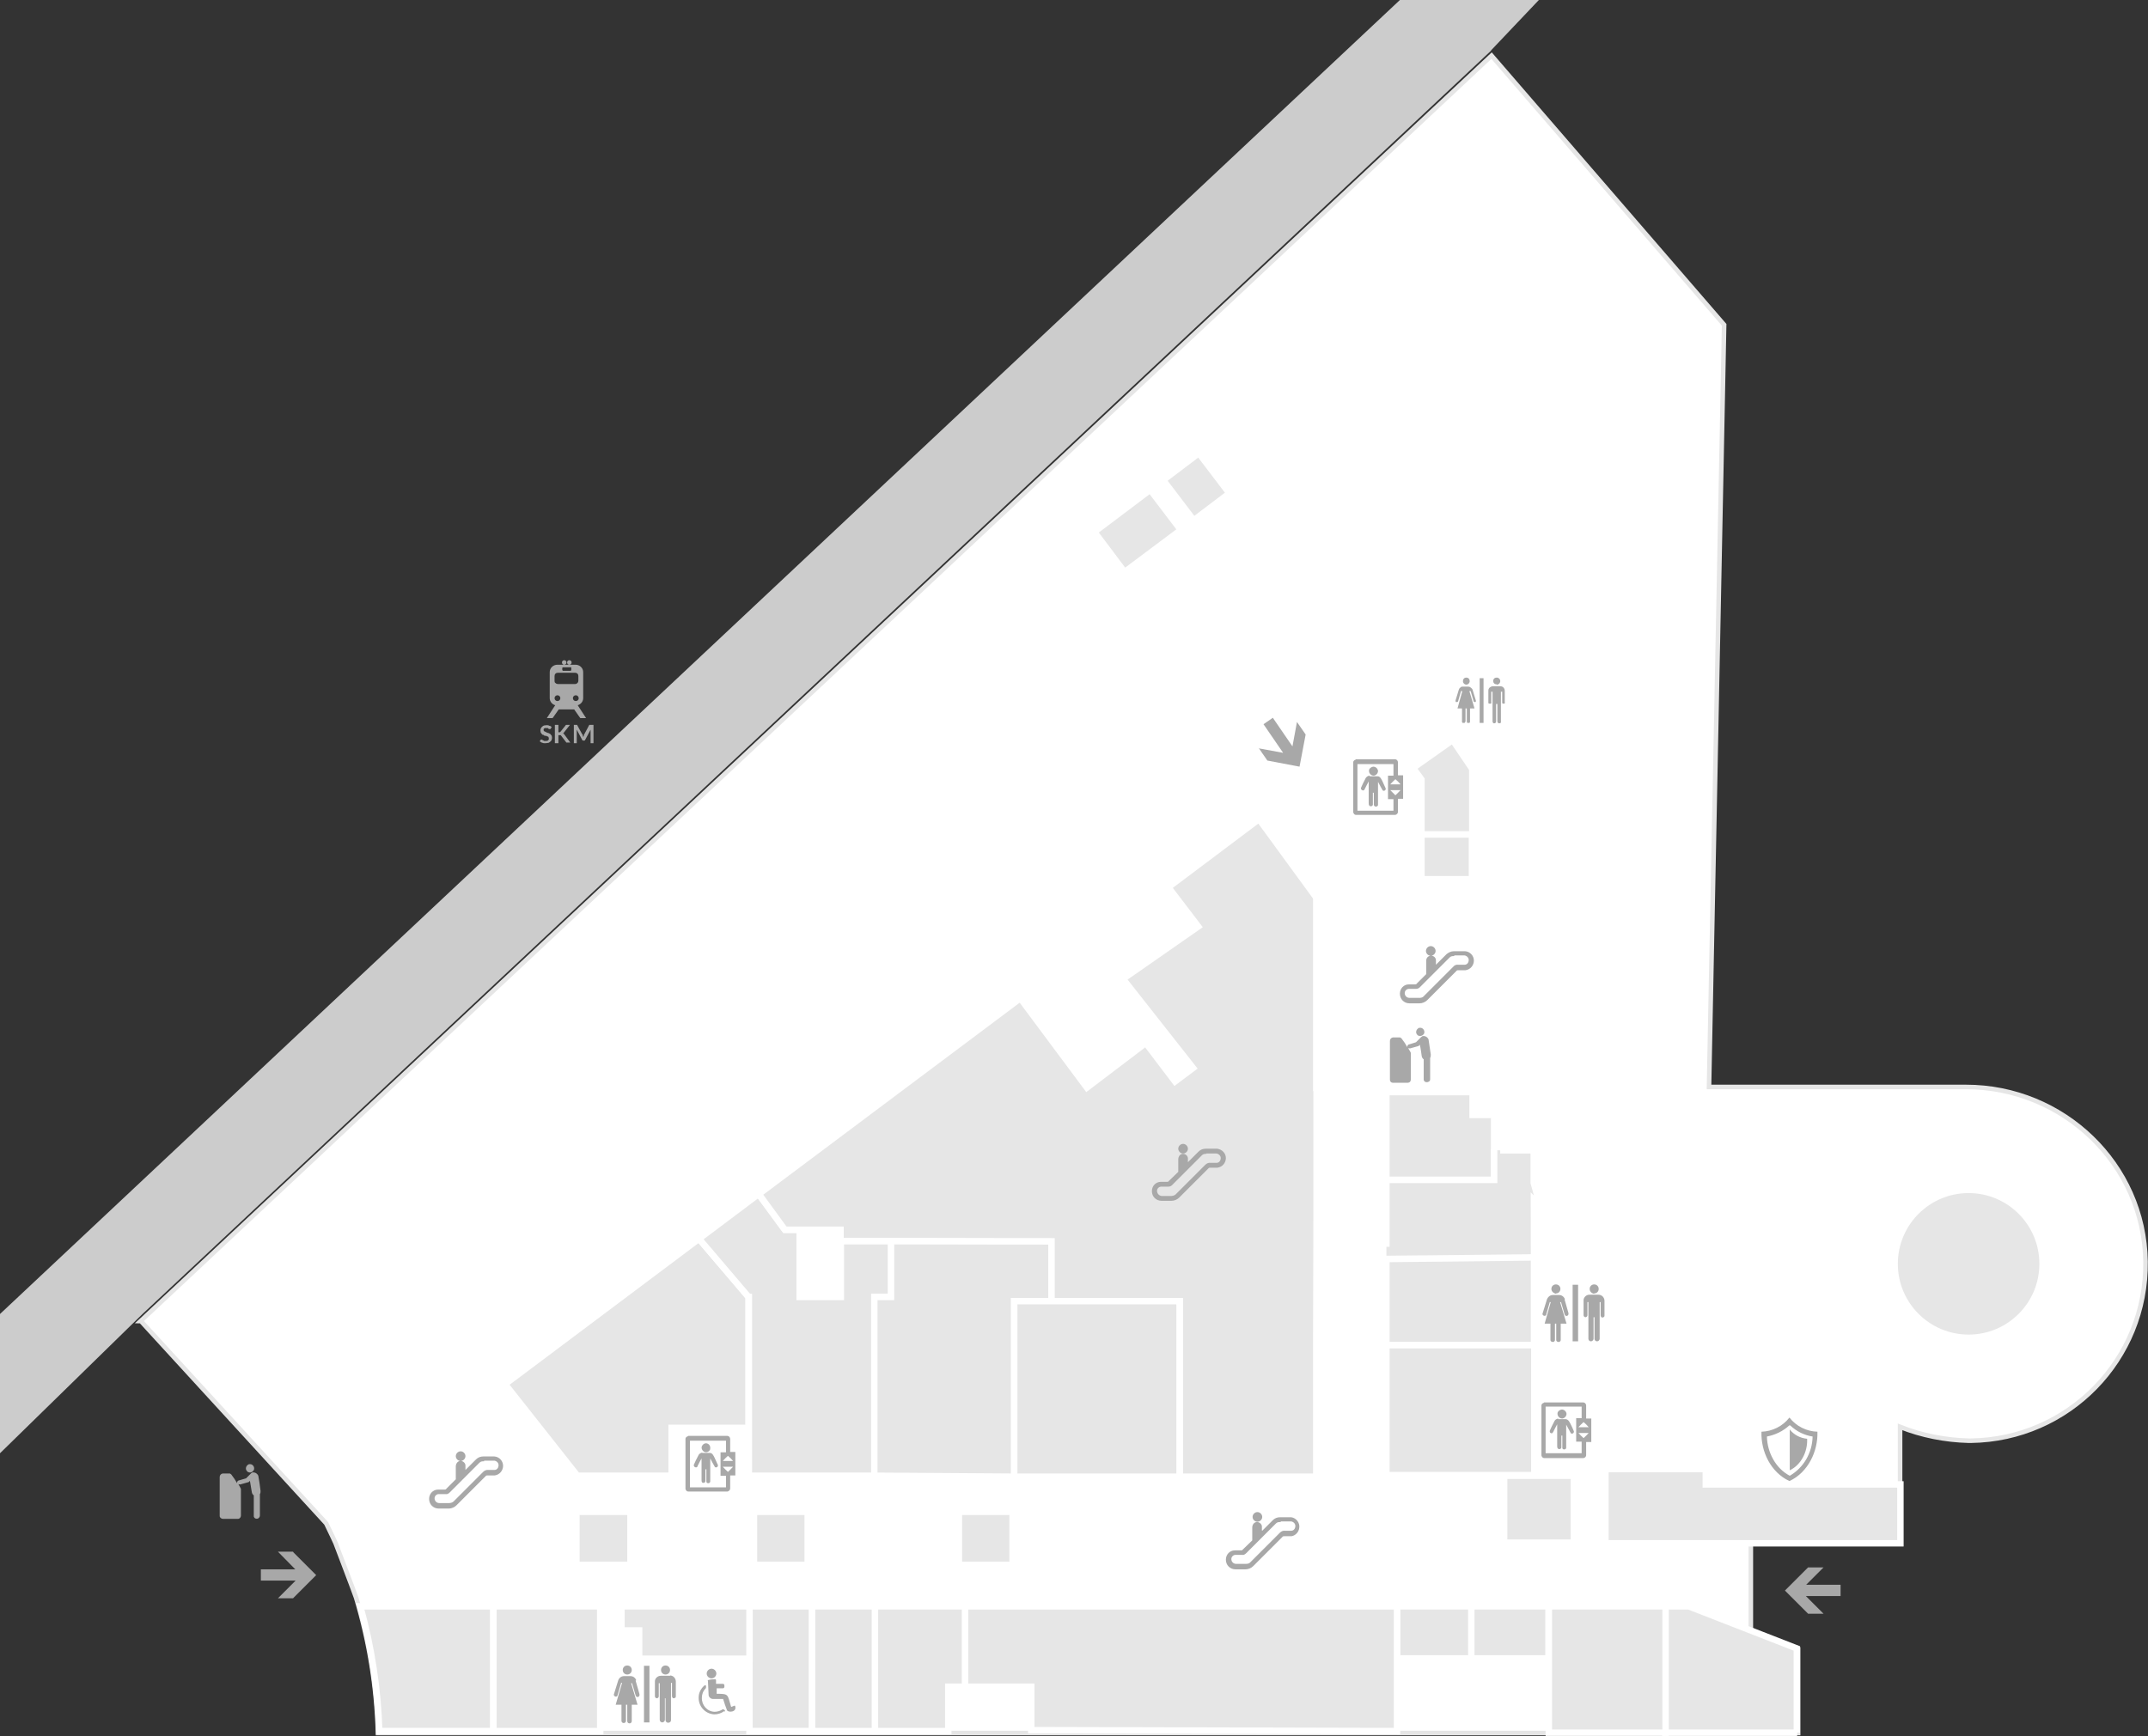
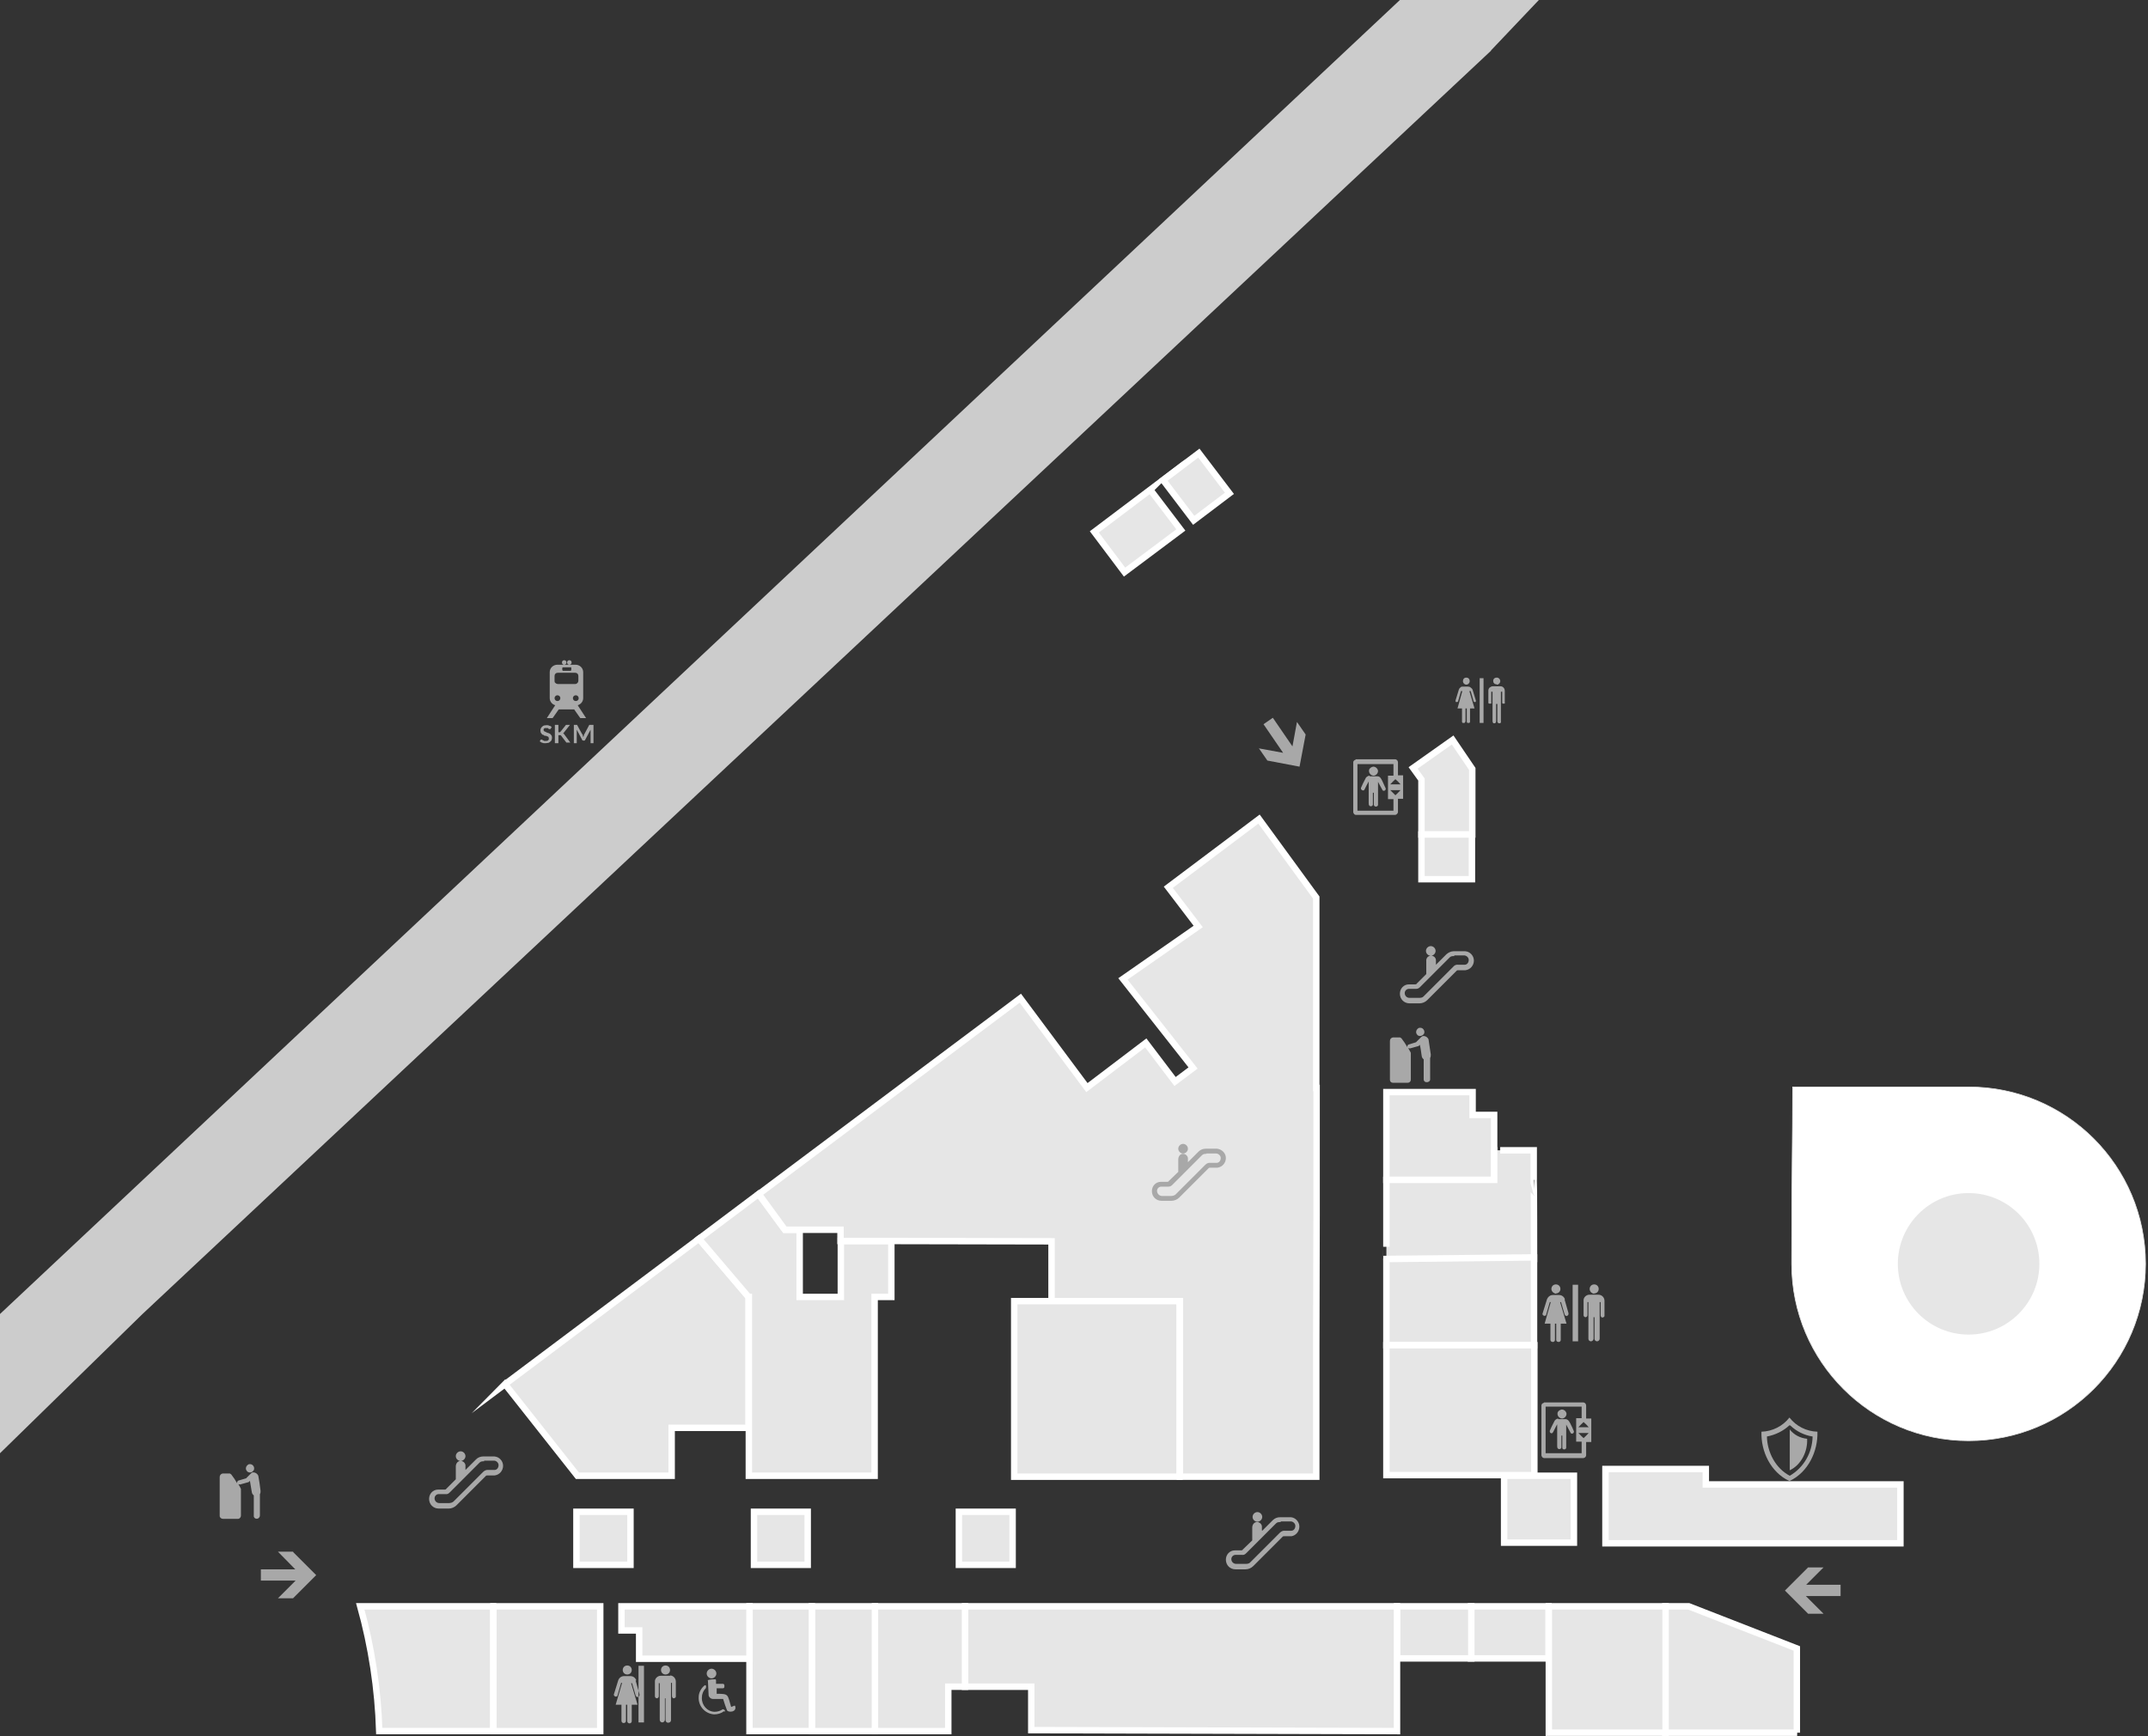
<svg xmlns="http://www.w3.org/2000/svg" viewBox="0 0 667.77 539.84">
  <rect x="0" y="0" width="667.77" height="539.84" fill="#333333" stroke="none" />
  <g id="tlo">
    <path d="M612,338c30.4,0,55,24.6,55,55s-24.6,55-55,55-55-24.6-55-55,.3-36.7.3-55h54.7,0ZM612,370c12.7,0,23,10.3,23,23s-10.3,23-23,23-23-10.3-23-23h0c0-12.7,10.3-23,23-23Z" style="fill: #fff;stroke: #e6e6e6;stroke-miterlimit: 22.926;stroke-width: 0.216px" />
    <path d="M463.6,15.7L44.3,408.6,0,451.9v-43.3L435.2,0h43.2l-14.9,15.7Z" style="fill: #ccc" />
-     <path d="M43.7,410.8L463.7,17.3l72.3,83.7-4.7,237c26.6,0,53.2,0,79.9,0,30.2,0,55.4,24,55.8,54.3.4,30.4-23.9,55.3-54.3,55.7-.2,0-.5,0-.7,0-7.3-.2-14.5-1.6-21.3-4.3v36.2h-46.4v27.1l14.7,5.7v26.2H117.5c-.4-14.3-2.7-28.4-6.8-42.1-.3-1-6.4-17-6.4-17,0,0-1.9-4.1-2.9-6.1l-57.6-62.9Z" style="fill: #fff;stroke: #e6e6e6;stroke-miterlimit: 22.926;stroke-width: 1.417px" />
  </g>
  <g id="sklepy">
    <path id="P_B_33" d="M179.2,470.1h16.8v16.5h-16.8v-16.5Z" style="fill: #e6e6e6;stroke: #fff;stroke-miterlimit: 22.926;stroke-width: 2px" />
    <path id="P_B_32" d="M234.4,470.1h16.7v16.5h-16.7v-16.5Z" style="fill: #e6e6e6;stroke: #fff;stroke-miterlimit: 22.926;stroke-width: 2px" />
    <path id="P_B_31" d="M298.1,470.1h16.7v16.5h-16.7v-16.5Z" style="fill: #e6e6e6;stroke: #fff;stroke-miterlimit: 22.926;stroke-width: 2px" />
    <path id="P_B_30" d="M612,370c12.7,0,23,10.3,23,23s-10.3,23-23,23-23-10.3-23-23h0c0-12.7,10.3-23,23-23Z" style="fill: #e6e6e6;stroke: #fff;stroke-miterlimit: 22.926;stroke-width: 2px" />
    <path id="P_B_29" d="M156.9,430.5l60.4-45.3,15.4,18.1v40.7h-23.9v14.9h-29.3l-22.5-28.5Z" style="fill: #e6e6e6;stroke: #fff;stroke-miterlimit: 22.926;stroke-width: 2px" />
    <path id="P_B_28" d="M232.7,403.3l-15.4-18.1,18.5-13.9,8.2,11.1h4.6v20.9h12.8v-17.4h15.7v17.4h-5.2v55.6h-39.1v-55.6Z" style="fill: #e6e6e6;stroke: #fff;stroke-miterlimit: 22.926;stroke-width: 2px" />
-     <path id="P_B_27" d="M271.8,458.9v-55.6h5.2v-17.4h50v18.7h-11.7v54.6l-43.5-.3Z" style="fill: #e6e6e6;stroke: #fff;stroke-miterlimit: 22.926;stroke-width: 2px" />
    <path id="P_B_25" d="M409.2,338.3 L409.2,279.1 L391.4,254.7 L363.2,275.9 L372.5,288.1 L349.1,304.4 L370.9,332.1 L365.3,336.3 L356.2,324.3 L337.9,338.2 L317.2,310.4 L235.9,371.3 L244,382.4 L261.3,382.4 L261.3,385.9 L276.9,385.9 L326.9,386 L326.9,404.6 L366.8,404.6 L366.8,459.2 L409.2,459.2 L409.2,418.6 L409.3,377.9 L409.3,338.3 L409.2,338.3 Z" style="fill: #e6e6e6;stroke: #fff;stroke-miterlimit: 22.926;stroke-width: 2px" />
    <path id="P_B_24" d="M315.3,404.6h51.4v54.6h-51.4v-54.6Z" style="fill: #e6e6e6;stroke: #fff;stroke-miterlimit: 22.926;stroke-width: 2px" />
    <path id="P_B_23" d="M457.6,259.5h-15.7v-17.1c0,0-2.6-3.6-2.6-3.6l12.3-8.7,6.1,9v20.4Z" style="fill: #e6e6e6;stroke: #fff;stroke-miterlimit: 22.926;stroke-width: 2px" />
    <path id="P_B_22" d="M441.9,259.5h15.7v13.9h-15.7v-13.9Z" style="fill: #e6e6e6;stroke: #fff;stroke-miterlimit: 22.926;stroke-width: 2px" />
    <path id="P_B_21" d="M430.9,339.6h26.9v7.1h6.7v20.2h-33.5v-27.3Z" style="fill: #e6e6e6;stroke: #fff;stroke-miterlimit: 22.926;stroke-width: 2px" />
    <path id="P_B_20" d="M476.9,391.5h-45.9c0,.1,0-24.6,0-24.6h33.5v-9.2c-.1,0,12.3,0,12.3,0v9.2c.1,0,.1,24.6.1,24.6Z" style="fill: #e6e6e6;stroke: #fff;stroke-miterlimit: 22.926;stroke-width: 2px" />
    <path id="P_B_19" d="M431,391.5l45.9-.5v27.3h-45.9v-26.9Z" style="fill: #e6e6e6;stroke: #fff;stroke-miterlimit: 22.926;stroke-width: 2px" />
    <path id="P_B_18" d="M431,418.3h46v40.4h-46v-40.4Z" style="fill: #e6e6e6;stroke: #fff;stroke-miterlimit: 22.926;stroke-width: 2px" />
    <path id="P_B_17" d="M467.6,458.9h21.7v20.8h-21.7v-20.8Z" style="fill: #e6e6e6;stroke: #fff;stroke-miterlimit: 22.926;stroke-width: 2px" />
    <path id="P_B_16" d="M530.3,461.6h60.5v18.3h-91.7v-23.1h31.2v4.8Z" style="fill: #e6e6e6;stroke: #fff;stroke-miterlimit: 22.926;stroke-width: 2px" />
    <path id="P_B_15" d="M558.7,538.8h-41v-39.3h7.3l33.6,13.1v26.2Z" style="fill: #e6e6e6;stroke: #fff;stroke-miterlimit: 22.926;stroke-width: 2px" />
    <path id="P_B_14" d="M481.5,499.5h36.3v39.3h-36.3v-39.3Z" style="fill: #e6e6e6;stroke: #fff;stroke-miterlimit: 22.926;stroke-width: 2px" />
    <path id="P_B_13" d="M457.3,499.5h24.1v16.2h-24.1v-16.2Z" style="fill: #e6e6e6;stroke: #fff;stroke-miterlimit: 22.926;stroke-width: 2px" />
    <path id="P_B_12" d="M434.3,499.5h23.1v16.2h-23.1v-16.2Z" style="fill: #e6e6e6;stroke: #fff;stroke-miterlimit: 22.926;stroke-width: 2px" />
    <path id="P_B_7" d="M434.3,538.3 L434.3,499.5 L300,499.5 L300,524.5 L320.6,524.5 L320.6,538 L434.3,538.3 Z" style="fill: #e6e6e6;stroke: #fff;stroke-miterlimit: 22.926;stroke-width: 2px" />
    <path id="P_B_6" d="M300,524.5h-5.2v13.8h-22.8v-38.8h28v25Z" style="fill: #e6e6e6;stroke: #fff;stroke-miterlimit: 22.926;stroke-width: 2px" />
    <path id="P_B_5" d="M252.4,499.5h19.6v38.8h-19.6v-38.8Z" style="fill: #e6e6e6;stroke: #fff;stroke-miterlimit: 22.926;stroke-width: 2px" />
    <path id="P_B_4" d="M252.4,538.3h-19.4c0,0,0-38.8,0-38.8h19.4v38.8h0Z" style="fill: #e6e6e6;stroke: #fff;stroke-miterlimit: 22.926;stroke-width: 2px" />
    <path id="P_B_3" d="M233,515.8h-34.3v-8.8h-5.5v-7.5h39.8v16.2Z" style="fill: #e6e6e6;stroke: #fff;stroke-miterlimit: 22.926;stroke-width: 2px" />
    <path id="P_B_2" d="M153.4,499.5h33.2v38.8h-33.2v-38.8Z" style="fill: #e6e6e6;stroke: #fff;stroke-miterlimit: 22.926;stroke-width: 2px" />
    <path id="P_B_1" d="M112.1,499.5h41.2v38.8h-35.4c-.4-13.1-2.4-26.2-5.9-38.8Z" style="fill: #e6e6e6;stroke: #fff;stroke-miterlimit: 22.926;stroke-width: 2px" />
    <path id="P_P_0" d="M357.6,152.3l9.5,12.5-17.5,13.1-9.4-12.5,17.5-13.2Z" style="fill: #e6e6e6;stroke: #fff;stroke-miterlimit: 22.926;stroke-width: 2px" />
    <path id="P_P_1" d="M371.1,161.8l-9.5-12.5,11.1-8.4,9.5,12.5-11.1,8.4Z" style="fill: #e6e6e6;stroke: #fff;stroke-miterlimit: 22.926;stroke-width: 2px" />
  </g>
  <g id="ikony">
    <path d="M567,487.3l-5.5,5.5h10.7v3.5h-10.8l5.5,5.5h-4.8l-7.2-7.2,7.2-7.2h4.8Z" style="fill: #a8a8a8" />
    <path d="M461.2,224.8v-13.9h-1.2v13.9h1.2ZM455.8,212.9c.6,0,1.1-.5,1.1-1.1,0-.3-.1-.6-.3-.8-.4-.4-1.1-.4-1.5,0-.2.2-.3.5-.3.8,0,.6.5,1.1,1.1,1.1h0ZM455.6,224.4v-4.1h.4v4.1c0,.2.1.4.3.4,0,0,.1,0,.2,0,0,0,.1,0,.2,0,.2,0,.3-.2.3-.4v-4.1h1.4l-1.6-5.4h.4l.9,3.1c0,.2.2.3.3.3,0,0,.1,0,.2,0,0,0,.1,0,.1,0,.1-.1.2-.3.1-.5l-1-3.3c-.1-.3-.3-.5-.6-.7-.2-.2-.5-.3-.8-.3h-1.6c-.3,0-.6,0-.8.3-.3.2-.4.4-.5.7l-1,3.3c0,.2,0,.4.1.5,0,0,.1,0,.2,0,0,0,.1,0,.2,0,.2,0,.3-.2.3-.3l.9-3.1h.4l-1.5,5.4h1.4v4.1c0,.2.1.4.3.4.1,0,.3,0,.4,0,.2,0,.3-.2.3-.4h0ZM464.1,213.4c-.4,0-.7.2-1,.4-.3.3-.4.6-.4,1v3.6c0,.2,0,.4.3.4,0,0,.1,0,.2,0,0,0,.1,0,.2,0,.2,0,.3-.2.2-.4v-3.3h.4v9.2c0,.2.1.5.3.6,0,0,.2,0,.2,0,0,0,.2,0,.2,0,.2,0,.4-.3.4-.6v-5.4h.4v5.4c0,.2.1.5.4.6,0,0,.2,0,.2,0,0,0,.2,0,.2,0,.2,0,.4-.3.3-.6v-9.2h.4v3.3c0,.2,0,.3.2.4.1,0,.2,0,.4,0,.2,0,.3-.2.2-.4v-3.6c0-.4-.2-.8-.4-1-.3-.3-.6-.4-1-.4h-2.4ZM465.3,212.9c.6,0,1.1-.5,1.1-1.1,0-.6-.5-1.1-1.1-1.1-.3,0-.6.1-.8.3-.4.4-.4,1.1,0,1.5.2.2.5.3.8.3h0Z" style="fill: #a8a8a8" />
    <path d="M391.3,232.7l7.6,1.4-6.1-8.9,2.9-2,6.1,8.9,1.4-7.6,2.7,3.9-1.9,10-10-1.9-2.7-3.9Z" style="fill: #a8a8a8" />
    <path d="M488.9,399.5h1.7v17.6h-1.7v-17.6ZM483.7,402.2c.8,0,1.4-.6,1.4-1.4s-.6-1.4-1.4-1.4-1.4.6-1.4,1.4c0,.8.7,1.4,1.5,1.5h0ZM486.5,404c-.3-.8-1-1.3-1.8-1.3h-2c-.8,0-1.5.6-1.8,1.4l-1.3,4.2c-.2.3,0,.7.3.8.3.2.7,0,.8-.3,0,0,0,0,0-.1l1.1-3.8h.3l-1.9,6.7h1.8v5.1c0,.4.4.6.8.6.3,0,.6-.3.6-.6v-5.1h.4v5.1c0,.4.4.6.8.6.3,0,.6-.3.6-.6v-5.1h1.8l-2-6.7h.3l1.1,3.8c.3.9,1.4.5,1.2-.4l-1.2-4.2ZM497.1,402.6h-3c-1,0-1.9.9-1.8,1.9h0v4.5c0,.3.3.6.6.6s.6-.3.6-.6h0v-4.1h.3v11.4c0,.5.4.8.8.8s.8-.4.8-.8h0v-6.7h.3v6.7c0,.5.4.8.8.8s.8-.4.8-.8h0v-11.4h.3v4.1c0,.3.2.7.5.7.3,0,.7-.2.7-.5,0,0,0-.1,0-.2v-4.5c0-1-.8-1.9-1.9-1.9h0ZM495.6,402.2c.8,0,1.4-.6,1.4-1.4s-.6-1.4-1.4-1.4-1.4.6-1.4,1.4c0,.8.6,1.4,1.4,1.5h0Z" style="fill: #a8a8a8" />
-     <path d="M200.2,518h1.7v17.6h-1.7v-17.6ZM195,520.7c.8,0,1.4-.6,1.4-1.4,0-.8-.6-1.4-1.4-1.4s-1.4.6-1.4,1.4.6,1.4,1.4,1.4h0ZM197.8,522.5c-.3-.8-1-1.3-1.8-1.3h-2c-.8,0-1.5.5-1.8,1.3l-1.3,4.2c-.2.3,0,.7.3.8.3.2.7,0,.8-.3,0,0,0,0,0-.1l1.1-3.8h.3l-2,6.8h1.8v5c0,.4.3.7.7.7s.7-.3.7-.7v-5h.4v5.1c0,.4.3.7.7.7s.7-.3.7-.7v-5.1h1.8l-2-6.7h.3l1.1,3.8c.3.9,1.4.5,1.2-.4l-1.2-4.2ZM208.4,521.1h-3c-1,0-1.9.9-1.8,1.9v4.5c0,.3.3.6.6.6.3,0,.6-.3.6-.6h0v-4.1h.3v11.4c0,.5.4.8.8.8s.8-.4.8-.8h0v-6.7h.2v6.7c0,.5.3.9.8.9.5,0,.9-.3.9-.8,0,0,0-.1,0-.2v-11.4h.3v4.1c0,.3.2.7.5.7.3,0,.7-.2.7-.5,0,0,0-.1,0-.2v-4.5c0-1-.8-1.9-1.8-1.9h0ZM206.9,520.7c.8,0,1.4-.6,1.4-1.4,0-.8-.6-1.4-1.4-1.4s-1.4.6-1.4,1.4c0,.8.6,1.4,1.4,1.4h0Z" style="fill: #a8a8a8" />
+     <path d="M200.2,518v17.6h-1.7v-17.6ZM195,520.7c.8,0,1.4-.6,1.4-1.4,0-.8-.6-1.4-1.4-1.4s-1.4.6-1.4,1.4.6,1.4,1.4,1.4h0ZM197.8,522.5c-.3-.8-1-1.3-1.8-1.3h-2c-.8,0-1.5.5-1.8,1.3l-1.3,4.2c-.2.3,0,.7.3.8.3.2.7,0,.8-.3,0,0,0,0,0-.1l1.1-3.8h.3l-2,6.8h1.8v5c0,.4.3.7.7.7s.7-.3.7-.7v-5h.4v5.1c0,.4.3.7.7.7s.7-.3.7-.7v-5.1h1.8l-2-6.7h.3l1.1,3.8c.3.9,1.4.5,1.2-.4l-1.2-4.2ZM208.4,521.1h-3c-1,0-1.9.9-1.8,1.9v4.5c0,.3.3.6.6.6.3,0,.6-.3.6-.6h0v-4.1h.3v11.4c0,.5.4.8.8.8s.8-.4.8-.8h0v-6.7h.2v6.7c0,.5.3.9.8.9.5,0,.9-.3.9-.8,0,0,0-.1,0-.2v-11.4h.3v4.1c0,.3.2.7.5.7.3,0,.7-.2.7-.5,0,0,0-.1,0-.2v-4.5c0-1-.8-1.9-1.8-1.9h0ZM206.9,520.7c.8,0,1.4-.6,1.4-1.4,0-.8-.6-1.4-1.4-1.4s-1.4.6-1.4,1.4c0,.8.6,1.4,1.4,1.4h0Z" style="fill: #a8a8a8" />
    <path d="M91.1,482.6l7.2,7.2-7.2,7.2h-4.7l5.5-5.5h-10.8v-3.5h10.7l-5.4-5.5h4.8Z" style="fill: #a8a8a8" />
    <path d="M444.8,297.2c.8,0,1.5-.7,1.5-1.5s-.7-1.5-1.5-1.5-1.5.7-1.5,1.5h0c0,.8.7,1.5,1.5,1.5ZM446.4,300h0l3.3-3.3c.6-.5,1.4-.9,2.2-.9h3.6c1.5.1,2.7,1.4,2.7,2.9,0,1.5-1.1,2.8-2.6,3h-2.2c-.2,0-.5,0-.6.2l-9.1,9.1c-.6.6-1.5,1-2.4,1h-3.1c-1.7,0-3-1.3-3-3,0-1.6,1.2-2.9,2.8-2.9h1.7c.5,0,.6,0,.8-.3l2.9-2.9h0v-4c-.1-.8.4-1.6,1.3-1.7.8-.1,1.6.4,1.7,1.3,0,.2,0,.3,0,.5v1h0ZM452.1,297.3c-.5,0-1,0-1.4.4l-9.3,9.3c-.4.4-.8.5-1.3.5h-2.1c-.7,0-1.3.6-1.3,1.3,0,0,0,0,0,0,0,.8.6,1.5,1.5,1.5h3c.5,0,1.1-.1,1.4-.5l9.2-9.2c.4-.5,1-.7,1.6-.6h1.9c.8,0,1.3-.7,1.3-1.5,0-.7-.6-1.3-1.3-1.4h-3.2Z" style="fill: #a8a8a8" />
    <path d="M143.2,454.3c.8,0,1.5-.7,1.5-1.5s-.7-1.5-1.5-1.5-1.5.7-1.5,1.5h0c0,.8.7,1.5,1.5,1.5,0,0,0,0,0,0ZM144.7,457.1h0l3.3-3.3c.6-.6,1.4-.9,2.2-.9h3.5c1.5.1,2.7,1.4,2.7,2.9,0,1.5-1.1,2.8-2.6,3h-2.2c-.2,0-.5,0-.6.2l-9.1,9.1c-.6.6-1.5,1-2.4,1h-3.1c-1.7,0-3-1.3-3-3,0-1.6,1.2-2.9,2.8-2.9h1.8c.5,0,.6,0,.8-.3l2.9-2.9h0v-4c0-.8.5-1.6,1.3-1.7s1.6.5,1.7,1.3c0,.1,0,.2,0,.3v1h0ZM150.5,454.4c-.5,0-1,0-1.4.4l-9.3,9.3c-.4.4-.8.6-1.3.5h-2.1c-.7,0-1.3.6-1.3,1.3,0,0,0,0,0,0,0,.8.6,1.5,1.5,1.5h3c.5,0,1.1-.2,1.4-.5l9.2-9.2c.4-.4,1-.7,1.6-.6h1.9c.8,0,1.3-.7,1.3-1.5,0-.7-.6-1.3-1.3-1.4h-3.2Z" style="fill: #a8a8a8" />
    <path d="M421.5,236.1h12.3c.5.1.8.5.8,1v4h1.6v7.3h-1.6v4.1c0,.4-.4.8-.8.9h-12.3c-.4,0-.7-.4-.8-.8v-15.6c0-.4.4-.7.8-.8M422,237.5v14.6h11.2v-3.6h-1.7c0-2.4,0-4.9,0-7.3h1.7v-3.6h-11.2M433.8,242.3c-.5.5-1.1,1-1.6,1.6h3.2c-.5-.6-1-1.1-1.6-1.6M432.2,245.7c.5.5,1.1,1.1,1.6,1.6.5-.5,1.1-1,1.6-1.6h-3.2M426.9,238.4c.8,0,1.4.6,1.5,1.3,0,.8-.6,1.4-1.3,1.5-.8,0-1.4-.6-1.5-1.3,0-.1,0-.3,0-.4.1-.6.7-1,1.3-1.1M425.9,241.4h2.4c.8,0,1.2,1,1.5,1.6s.7,1.5,1,2.2c0,.3-.1.6-.5.7-.2,0-.4,0-.5-.2-.5-.8-.9-1.7-1.4-2.6v7.2c0,.3-.4.6-.8.5-.2,0-.4-.2-.5-.5v-3.8h-.3v3.7c0,.3-.4.6-.7.5-.1,0-.3,0-.4-.2-.2-.2-.2-.5-.2-.8v-6.7c-.4.7-.8,1.5-1.2,2.3-.1.2-.2.5-.5.5-.3,0-.6-.2-.7-.5,0-.1,0-.2,0-.3.4-.9.8-1.8,1.3-2.7.2-.6.7-1,1.3-1.1h0Z" style="fill: #a8a8a8" />
-     <path d="M213.9,446.5h12.3c.5.1.8.5.8,1v4h1.6v7.3h-1.6v4.1c0,.4-.4.8-.8.9h-12.3c-.4,0-.7-.4-.8-.8v-15.6c0-.4.4-.7.8-.8M214.5,447.9v14.6h11.2v-3.6h-1.7v-7.3h1.7v-3.6h-11.2M226.3,452.7c-.5.5-1.1,1-1.6,1.6h3.2c-.5-.6-1-1.1-1.6-1.6M224.7,456.1c.5.5,1,1.1,1.6,1.6.5-.5,1.1-1,1.6-1.6h-3.2M219.4,448.8c.8,0,1.4.6,1.4,1.4,0,.3,0,.6-.2.8-.4.6-1.3.8-1.9.3s-.8-1.3-.3-1.9c.2-.3.6-.6,1.1-.6M218.3,451.8h2.4c.8,0,1.2,1,1.5,1.6s.7,1.5,1,2.2c0,.3-.1.6-.5.7-.2,0-.4,0-.5-.2-.5-.8-.9-1.7-1.4-2.6v7.2c0,.3-.4.6-.7.5-.3,0-.5-.2-.5-.5v-3.8c0,0-.2,0-.3,0v3.7c0,.3-.4.6-.7.5,0,0-.2,0-.3-.1-.2-.2-.2-.5-.2-.8v-6.7c-.4.7-.8,1.5-1.2,2.3,0,.3-.3.5-.5.5-.3,0-.6-.2-.7-.5,0-.1,0-.2,0-.3.4-.9.8-1.8,1.3-2.7.2-.6.7-1,1.3-1.1h0Z" style="fill: #a8a8a8" />
    <path d="M480,436.1h12.3c.5.1.8.5.8,1v4h1.6v7.3h-1.6v4.1c0,.4-.3.8-.8.9h-12.3c-.4,0-.7-.4-.8-.8v-15.6c0-.4.4-.7.8-.8M480.5,437.4v14.5h11.2v-3.6h-1.7v-7.3h1.7v-3.6h-11.2M492.3,442.2c-.5.5-1.1,1-1.6,1.6h3.2c-.5-.6-1-1.1-1.6-1.6M490.7,445.6c.5.5,1,1.1,1.6,1.6.5-.5,1.1-1,1.6-1.6h-3.2M485.5,438.3c.8,0,1.4.6,1.5,1.3,0,.8-.6,1.4-1.3,1.5-.8,0-1.4-.6-1.5-1.3,0-.1,0-.3,0-.4.1-.6.7-1,1.3-1.1M484.4,441.3c.8,0,1.6,0,2.4,0,.8.1,1.2,1,1.5,1.6s.7,1.4,1,2.2c0,.3-.1.6-.5.7-.2,0-.4,0-.5-.2-.5-.9-.9-1.7-1.4-2.6v7.2c0,.3-.4.6-.7.5-.3,0-.5-.2-.5-.5v-3.8h-.3v3.7c0,.3-.4.6-.7.5-.1,0-.3,0-.4-.2-.2-.2-.2-.5-.2-.8v-6.7c-.4.7-.8,1.5-1.2,2.3-.1.2-.3.5-.5.5-.3,0-.6-.2-.6-.5,0,0,0-.2,0-.3.4-.9.8-1.8,1.3-2.7.2-.6.7-1,1.3-1.1h0Z" style="fill: #a8a8a8" />
    <path d="M556.3,440.8h0c2.1,2.7,5.3,4.3,8.7,4.4.2,6.1-2.9,12.6-8.6,15.3h-.2c-5.7-2.7-8.8-9.1-8.6-15.3,3.4-.1,6.6-1.7,8.7-4.4M556.3,443.2c-1.9,1.8-4.4,3-7,3.5.1,4.9,2.7,9.9,7.1,12.2,4.3-2.5,7-7.1,7.1-12.2-2.6-.4-5-1.6-6.9-3.4,0,0-.2-.2-.2,0M556.4,444.5c1.3,1.7,3.3,2.7,5.4,2.9.2,3.9-1.8,8.1-5.4,9.8v-12.7h0Z" style="fill: #a8a8a8" />
    <path d="M77.5,455.3h.4c.7.1,1.2.8,1.1,1.5,0,.2-.1.4-.3.6-.5.6-1.3.6-1.8.2-.2-.2-.3-.4-.4-.6-.2-.7.2-1.4.9-1.7,0,0,.1,0,.2,0M78.4,457.9c.8-.2,1.6.3,1.9,1,.3,1.5.5,3.1.7,4.7,0,.4,0,.7-.2,1v6.7c0,.4-.3.7-.6.9-.5.2-1.1,0-1.3-.6,0,0,0-.1,0-.2v-6.4c-.3-.2-.5-.5-.6-.9-.2-1.2-.4-2.4-.6-3.6-.2.1-.3.4-.5.4l-2.5.7c-.2,0-.4,0-.6-.1.3.5.6,1,.8,1.5v8.3c0,.5-.4,1-.9,1h-4.7c-.5,0-1-.4-1-.9v-12.1c0-.6.4-1,.9-1.1,0,0,0,0,0,0h2.2c.2,0,.3.2.5.3.7.9,1.3,1.8,1.8,2.7,0-.3.1-.7.4-.8.8-.2,1.6-.5,2.4-.7.5-.5,1-1,1.5-1.5.1-.1.2-.2.4-.3h0Z" style="fill: #a8a8a8" />
    <path d="M441.3,319.6h.4c.7.1,1.2.8,1.1,1.5,0,.2-.1.4-.3.6-.5.5-1.3.6-1.8.2-.2-.2-.3-.4-.4-.6-.2-.7.2-1.4.9-1.7,0,0,.1,0,.2,0M442.2,322.2c.8-.2,1.6.3,1.9,1,.2,1.6.5,3.1.7,4.7,0,.4,0,.7-.2,1.1v6.7c0,.5-.6.9-1.2.8-.4,0-.7-.3-.8-.7v-6.4c-.3-.2-.5-.5-.6-.9-.2-1.2-.3-2.4-.6-3.6-.2.1-.3.4-.5.4l-2.5.7c-.2,0-.4,0-.6-.1.2.5.6,1,.8,1.5v8.3c0,.6-.4,1-1,1h-4.6c-.5,0-.9-.4-.9-.9v-12.1c0-.6.4-1,.9-1.1,0,0,0,0,0,0h2.2c.2,0,.3.2.5.3.7.9,1.3,1.8,1.8,2.7,0-.3.1-.7.4-.8.8-.2,1.6-.5,2.3-.7.5-.5,1-1,1.5-1.5.1-.1.2-.2.4-.3h0Z" style="fill: #a8a8a8" />
    <path d="M171.5,228.7c0,.2.1.4.1.6,0,.2,0,.5-.1.7,0,.2-.2.4-.4.6-.2.2-.4.3-.6.4-.3,0-.6.1-.8.1-.2,0-.4,0-.5,0-.2,0-.3,0-.5-.1-.2,0-.3-.1-.5-.2-.1,0-.3-.2-.4-.3l.3-.5s0,0,.1,0c0,0,0,0,.1,0,0,0,.2,0,.2,0l.3.2c.1,0,.2.1.4.2.2,0,.3,0,.5,0,.3,0,.5,0,.7-.2.2-.2.3-.4.2-.6,0-.1,0-.3-.1-.4,0-.1-.2-.2-.3-.2-.1,0-.3-.1-.4-.2h-.5c-.2-.2-.3-.3-.5-.3-.2,0-.3-.2-.4-.3-.1-.1-.2-.3-.3-.4,0-.2-.1-.4-.1-.7,0-.4.2-.8.5-1.1.2-.2.4-.3.6-.4.3,0,.5-.1.8-.1.3,0,.6,0,.9.2.3,0,.5.2.7.4l-.3.5s0,0-.1.1c0,0,0,0-.1,0,0,0-.1,0-.2,0h-.2c-.1-.2-.2-.2-.3-.3-.1,0-.3,0-.4,0-.1,0-.3,0-.4,0-.1,0-.2,0-.3.1,0,0-.1.1-.2.2,0,0,0,.2,0,.3,0,.1,0,.2.1.3,0,0,.2.2.3.2.1,0,.3.1.4.2l.5.2c.2,0,.3.1.5.2.2,0,.3.2.4.3.1.1.2.2.3.4ZM175.2,228.2c0,0-.1-.1-.2-.1.1,0,.3-.2.3-.3l1.9-2.4h-.9c0,0-.2,0-.3,0,0,0-.2.1-.2.2l-1.6,2c0,0-.1.1-.2.1,0,0-.2,0-.2,0h-.2v-2.3h-1.1v5.7h1.1v-2.5h.3c0,0,.2,0,.3,0,0,0,.1,0,.2.1l1.6,2.1c0,0,0,.1.1.1,0,0,.2,0,.3,0h.9l-2-2.7c0,0-.1-.1-.2-.2ZM183.4,225.4h-.2s0,0,0,0c0,0,0,0,0,0l-1.7,3.2v.3c-.1,0-.2.3-.2.3,0,0,0-.2-.1-.3v-.3c-.1,0-1.8-3.2-1.8-3.2,0,0,0,0,0,0,0,0,0,0,0,0h-1v5.7h.9v-3.7c0,0,0-.2,0-.2,0,0,0-.2,0-.3l1.7,3.2c0,.1.2.2.4.2h.1c.2,0,.3,0,.4-.2l1.7-3.2v4.2h.9v-5.7h-.9ZM175.4,206.7c.4,0,.7-.3.7-.7s-.3-.7-.7-.7-.7.3-.7.7c0,.4.3.7.7.7,0,0,0,0,0,0h0ZM177,206.7c.4,0,.7-.3.7-.7s-.3-.7-.7-.7-.7.3-.7.7c0,.4.3.7.7.7,0,0,0,0,0,0h0ZM173.7,220.6l-1.9,2.7h-1.8l2.6-4c-1-.3-1.7-1.2-1.7-2.2v-8.1c0-1.3,1.1-2.3,2.4-2.3,0,0,0,0,0,0h5.6c1.3,0,2.4,1,2.4,2.3,0,0,0,0,0,0v8.1c0,1-.7,1.9-1.7,2.2l2.6,4h-1.8l-1.9-2.7h-5ZM179.9,217.1c0-.5-.4-.9-.9-.9s-.9.4-.9.9.4.9.9.9h0c.5,0,.9-.4.9-.8,0,0,0,0,0,0h0ZM174.8,208.3c0,.1.1.3.3.3h2.2c.1,0,.3-.1.3-.3v-.6c0-.1-.1-.3-.3-.2h-2.2c-.1,0-.3.1-.3.2v.6ZM172.4,211.7c0,.3,0,.5.3.7.2.2.5.3.7.3h5.4c.3,0,.5-.1.7-.3.2-.2.3-.5.3-.7v-1.5c0-.6-.4-1-1-1h-5.4c-.6,0-1,.4-1,1v1.5ZM173.3,218c.5,0,.9-.4.9-.9s-.4-.9-.9-.9-.9.4-.9.9h0c0,.5.4.9.9.9,0,0,0,0,0,0h0Z" style="fill: #a8a8a8" />
    <path d="M390.9,473.2c.8,0,1.5-.7,1.5-1.5s-.7-1.5-1.5-1.5-1.5.7-1.5,1.5h0c0,.8.7,1.5,1.5,1.5,0,0,0,0,0,0ZM392.4,476h0l3.3-3.3c.6-.6,1.4-.9,2.2-.9h3.5c1.6.2,2.8,1.8,2.5,3.4-.2,1.3-1.2,2.3-2.4,2.5h-2.2c-.2,0-.5,0-.6.2l-9.1,9.1c-.6.6-1.5,1-2.4,1h-3.1c-1.7,0-3-1.3-3-3,0-1.6,1.2-2.9,2.8-2.9h1.7c.5,0,.6,0,.8-.3l2.9-2.8h0v-4c0-.8.5-1.6,1.3-1.7s1.6.5,1.7,1.3c0,.1,0,.2,0,.3v1h0ZM398.1,473.3c-.5,0-1,0-1.4.4l-9.3,9.3c-.4.4-.8.6-1.3.5h-2c-.7,0-1.3.6-1.3,1.3,0,0,0,0,0,0,0,.8.6,1.5,1.5,1.5h3c.5,0,1.1-.1,1.4-.5l9.2-9.2c.4-.4,1-.7,1.6-.6h1.9c.8,0,1.3-.7,1.3-1.5,0-.7-.6-1.3-1.3-1.4h-3.2Z" style="fill: #a8a8a8" />
    <path d="M367.8,358.7c.8,0,1.5-.7,1.5-1.5s-.7-1.5-1.5-1.5-1.5.7-1.5,1.5h0c0,.8.7,1.5,1.5,1.5ZM369.3,361.4h0l3.3-3.3c.6-.6,1.4-.9,2.2-.9h3.6c1.5.2,2.7,1.4,2.7,2.9,0,1.5-1.1,2.8-2.6,3h-2.2c-.2,0-.5,0-.6.2l-9.1,9.1c-.6.6-1.5,1-2.4,1h-3.1c-1.7,0-3-1.3-3-3,0-1.6,1.2-2.9,2.8-2.9h1.7c.5,0,.6,0,.8-.3l2.9-2.8h0v-3.9c0-.8.5-1.6,1.3-1.7s1.6.5,1.7,1.3c0,.1,0,.2,0,.3v1h0ZM375.1,358.8c-.5,0-1,0-1.4.4l-9.3,9.3c-.4.4-.8.5-1.3.5h-2.1c-.7,0-1.3.6-1.3,1.3,0,0,0,0,0,0,0,.8.6,1.5,1.4,1.6,0,0,0,0,0,0h3c.5,0,1.1-.2,1.4-.5l9.2-9.2c.4-.4,1-.7,1.6-.6h1.9c.8,0,1.3-.7,1.3-1.5,0-.7-.6-1.3-1.3-1.4h-3.2Z" style="fill: #a8a8a8" />
    <path d="M225.1,532.1c-.9.7-2,1-3.1,1-2.8-.2-4.9-2.5-4.8-5.3,0-1.4.7-2.7,1.7-3.6.7-.6.7.5.5.8-.8.8-1.2,1.8-1.2,2.9-.1,2.3,1.6,4.3,3.9,4.4,1,0,1.9-.3,2.6-.8.1,0,1.1.3.5.8h0ZM220.1,522.6v.4l.2,4.2c.1.6.7,1.1,1.3,1.1h3.2c.5,1.6.7,2.2,1.2,3.5.3.8,3.3.7,2.5-1.4,0,0-.1,0-.2,0l-1,.4c-1.2-3.9-.6-4.1-4.5-4.1v-1.7c0,0,1.9,0,1.9,0,.3,0,.5-.2.5-.5v-.4c0-.3-.2-.5-.5-.5h-2.1v-1.1c0-.2-.1-.3-.3-.3-.7,0-1.3,0-2,.2-.2,0-.3.1-.3.3h0ZM221.2,521.9c.8,0,1.5-.7,1.5-1.5s-.7-1.5-1.5-1.5-1.5.7-1.5,1.5c0,.8.7,1.5,1.5,1.5h0Z" style="fill: #a8a8a8" />
  </g>
</svg>